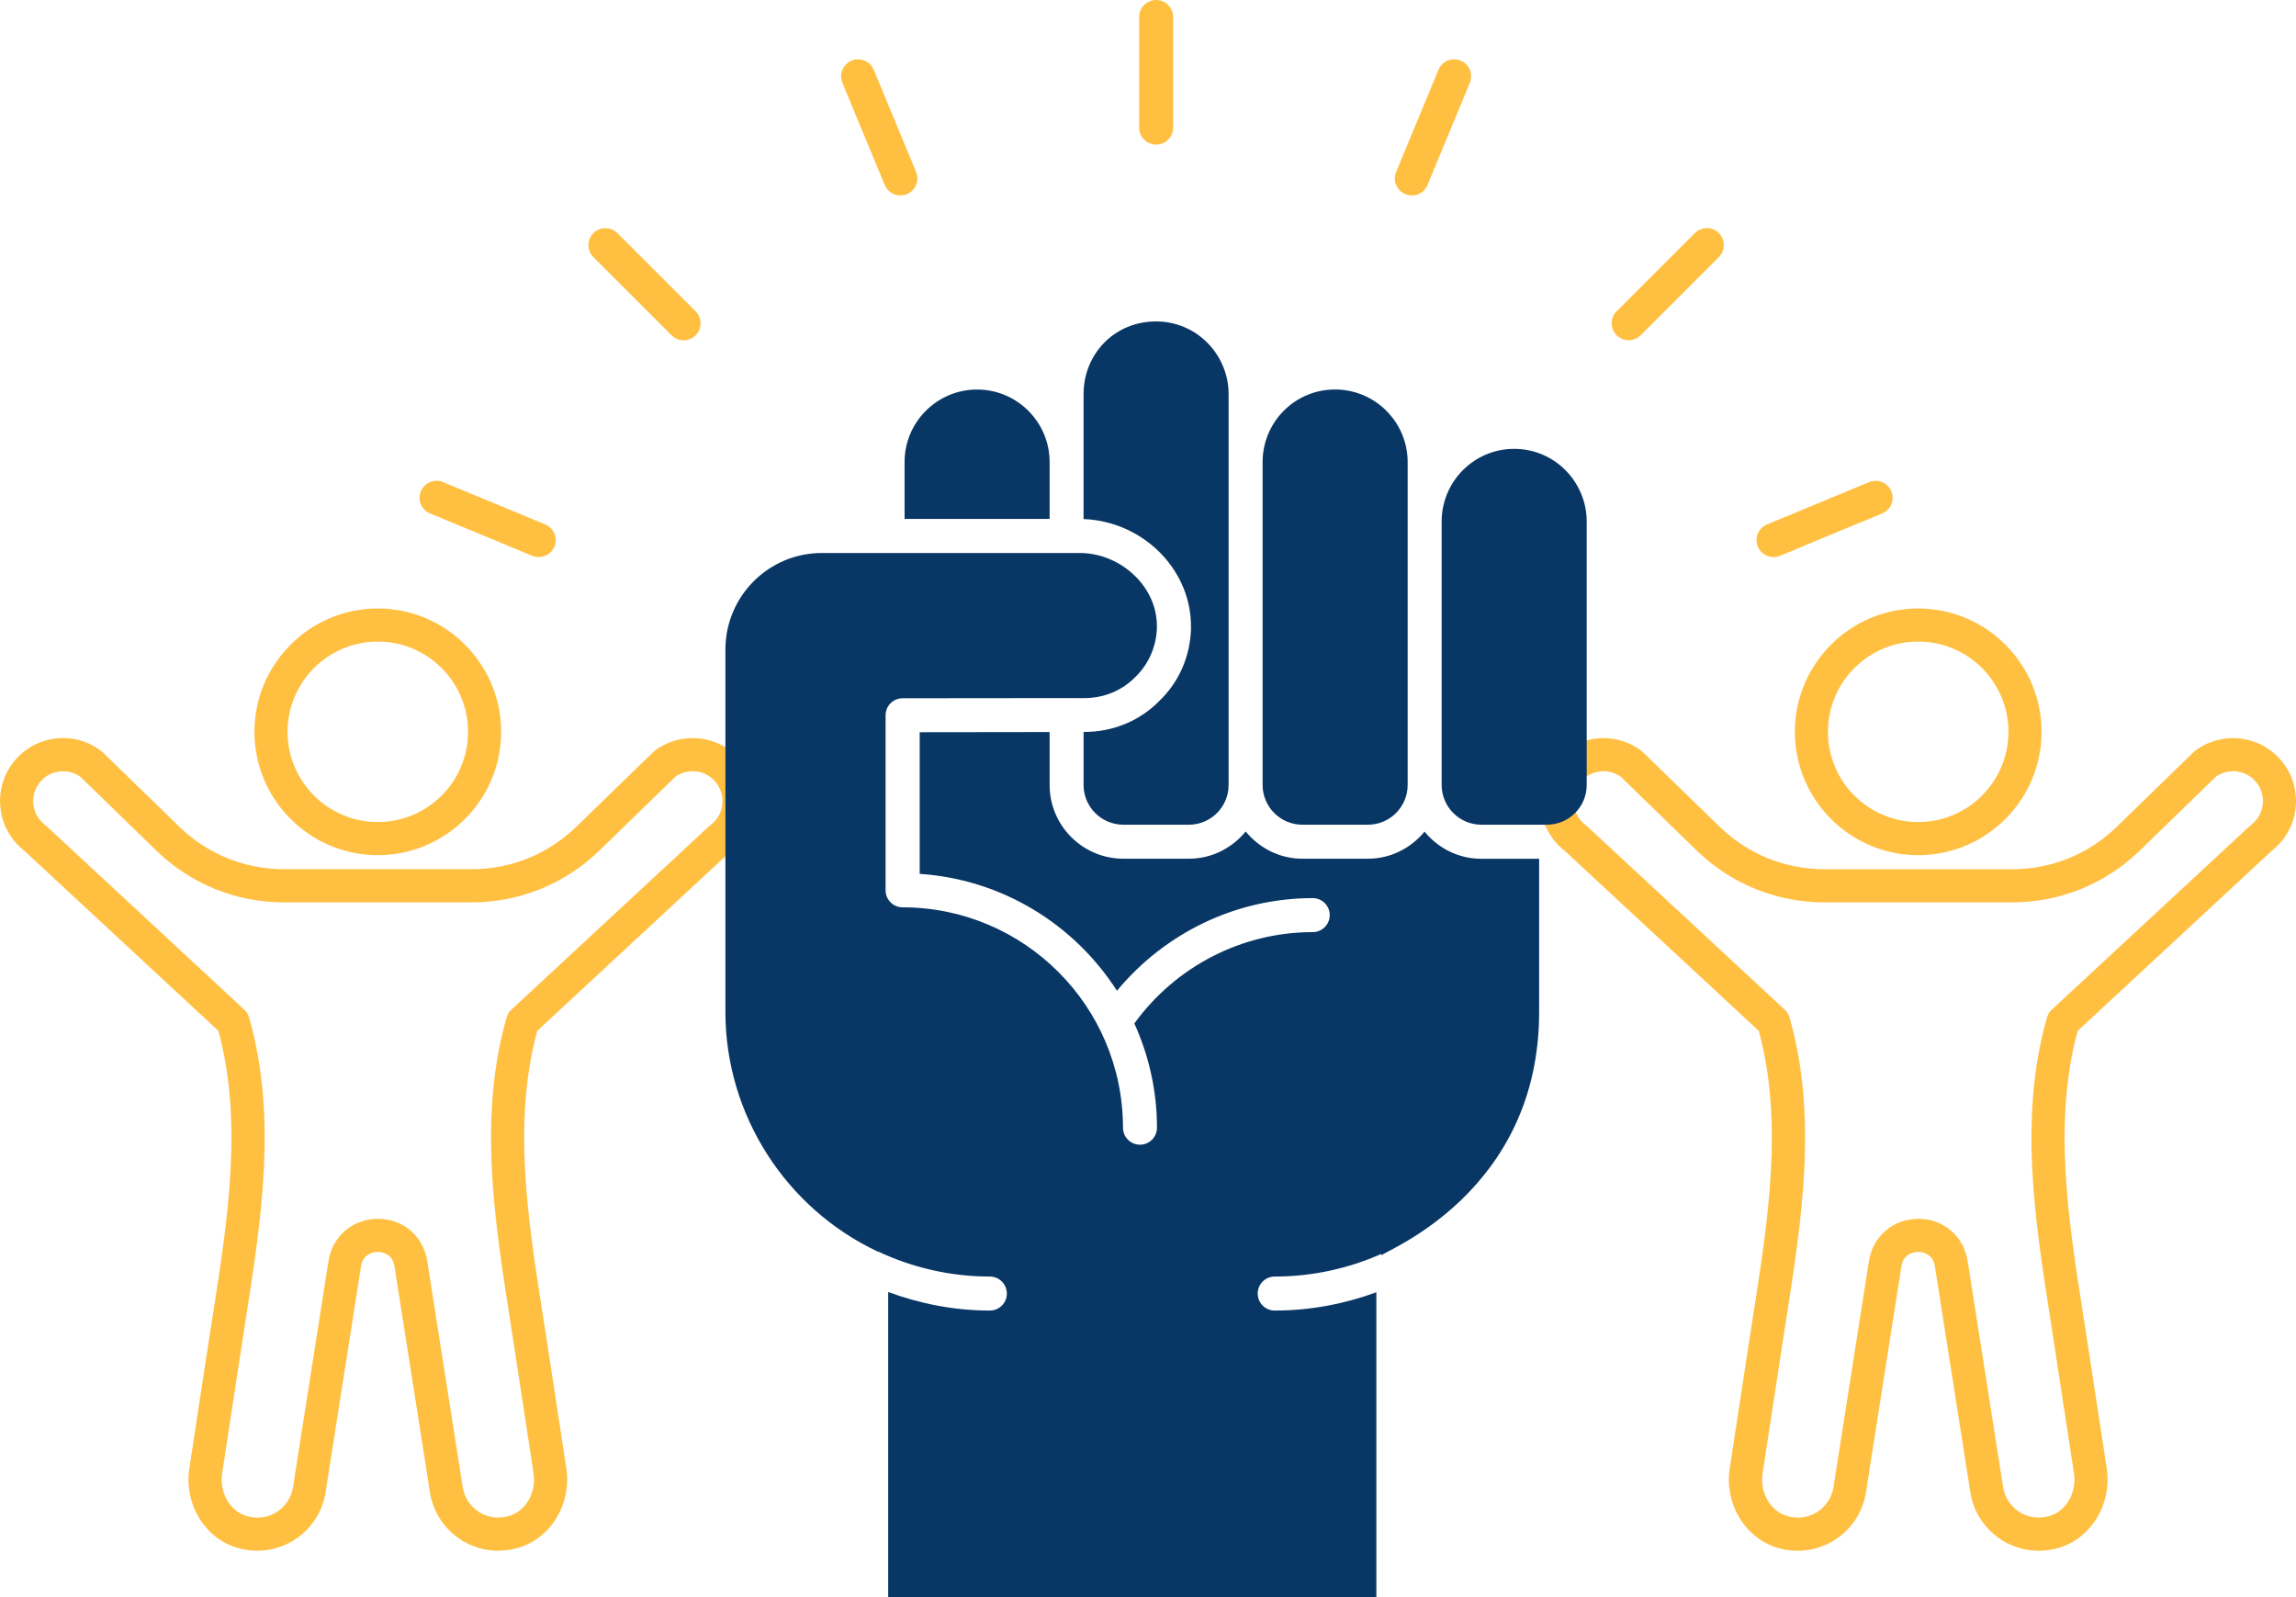
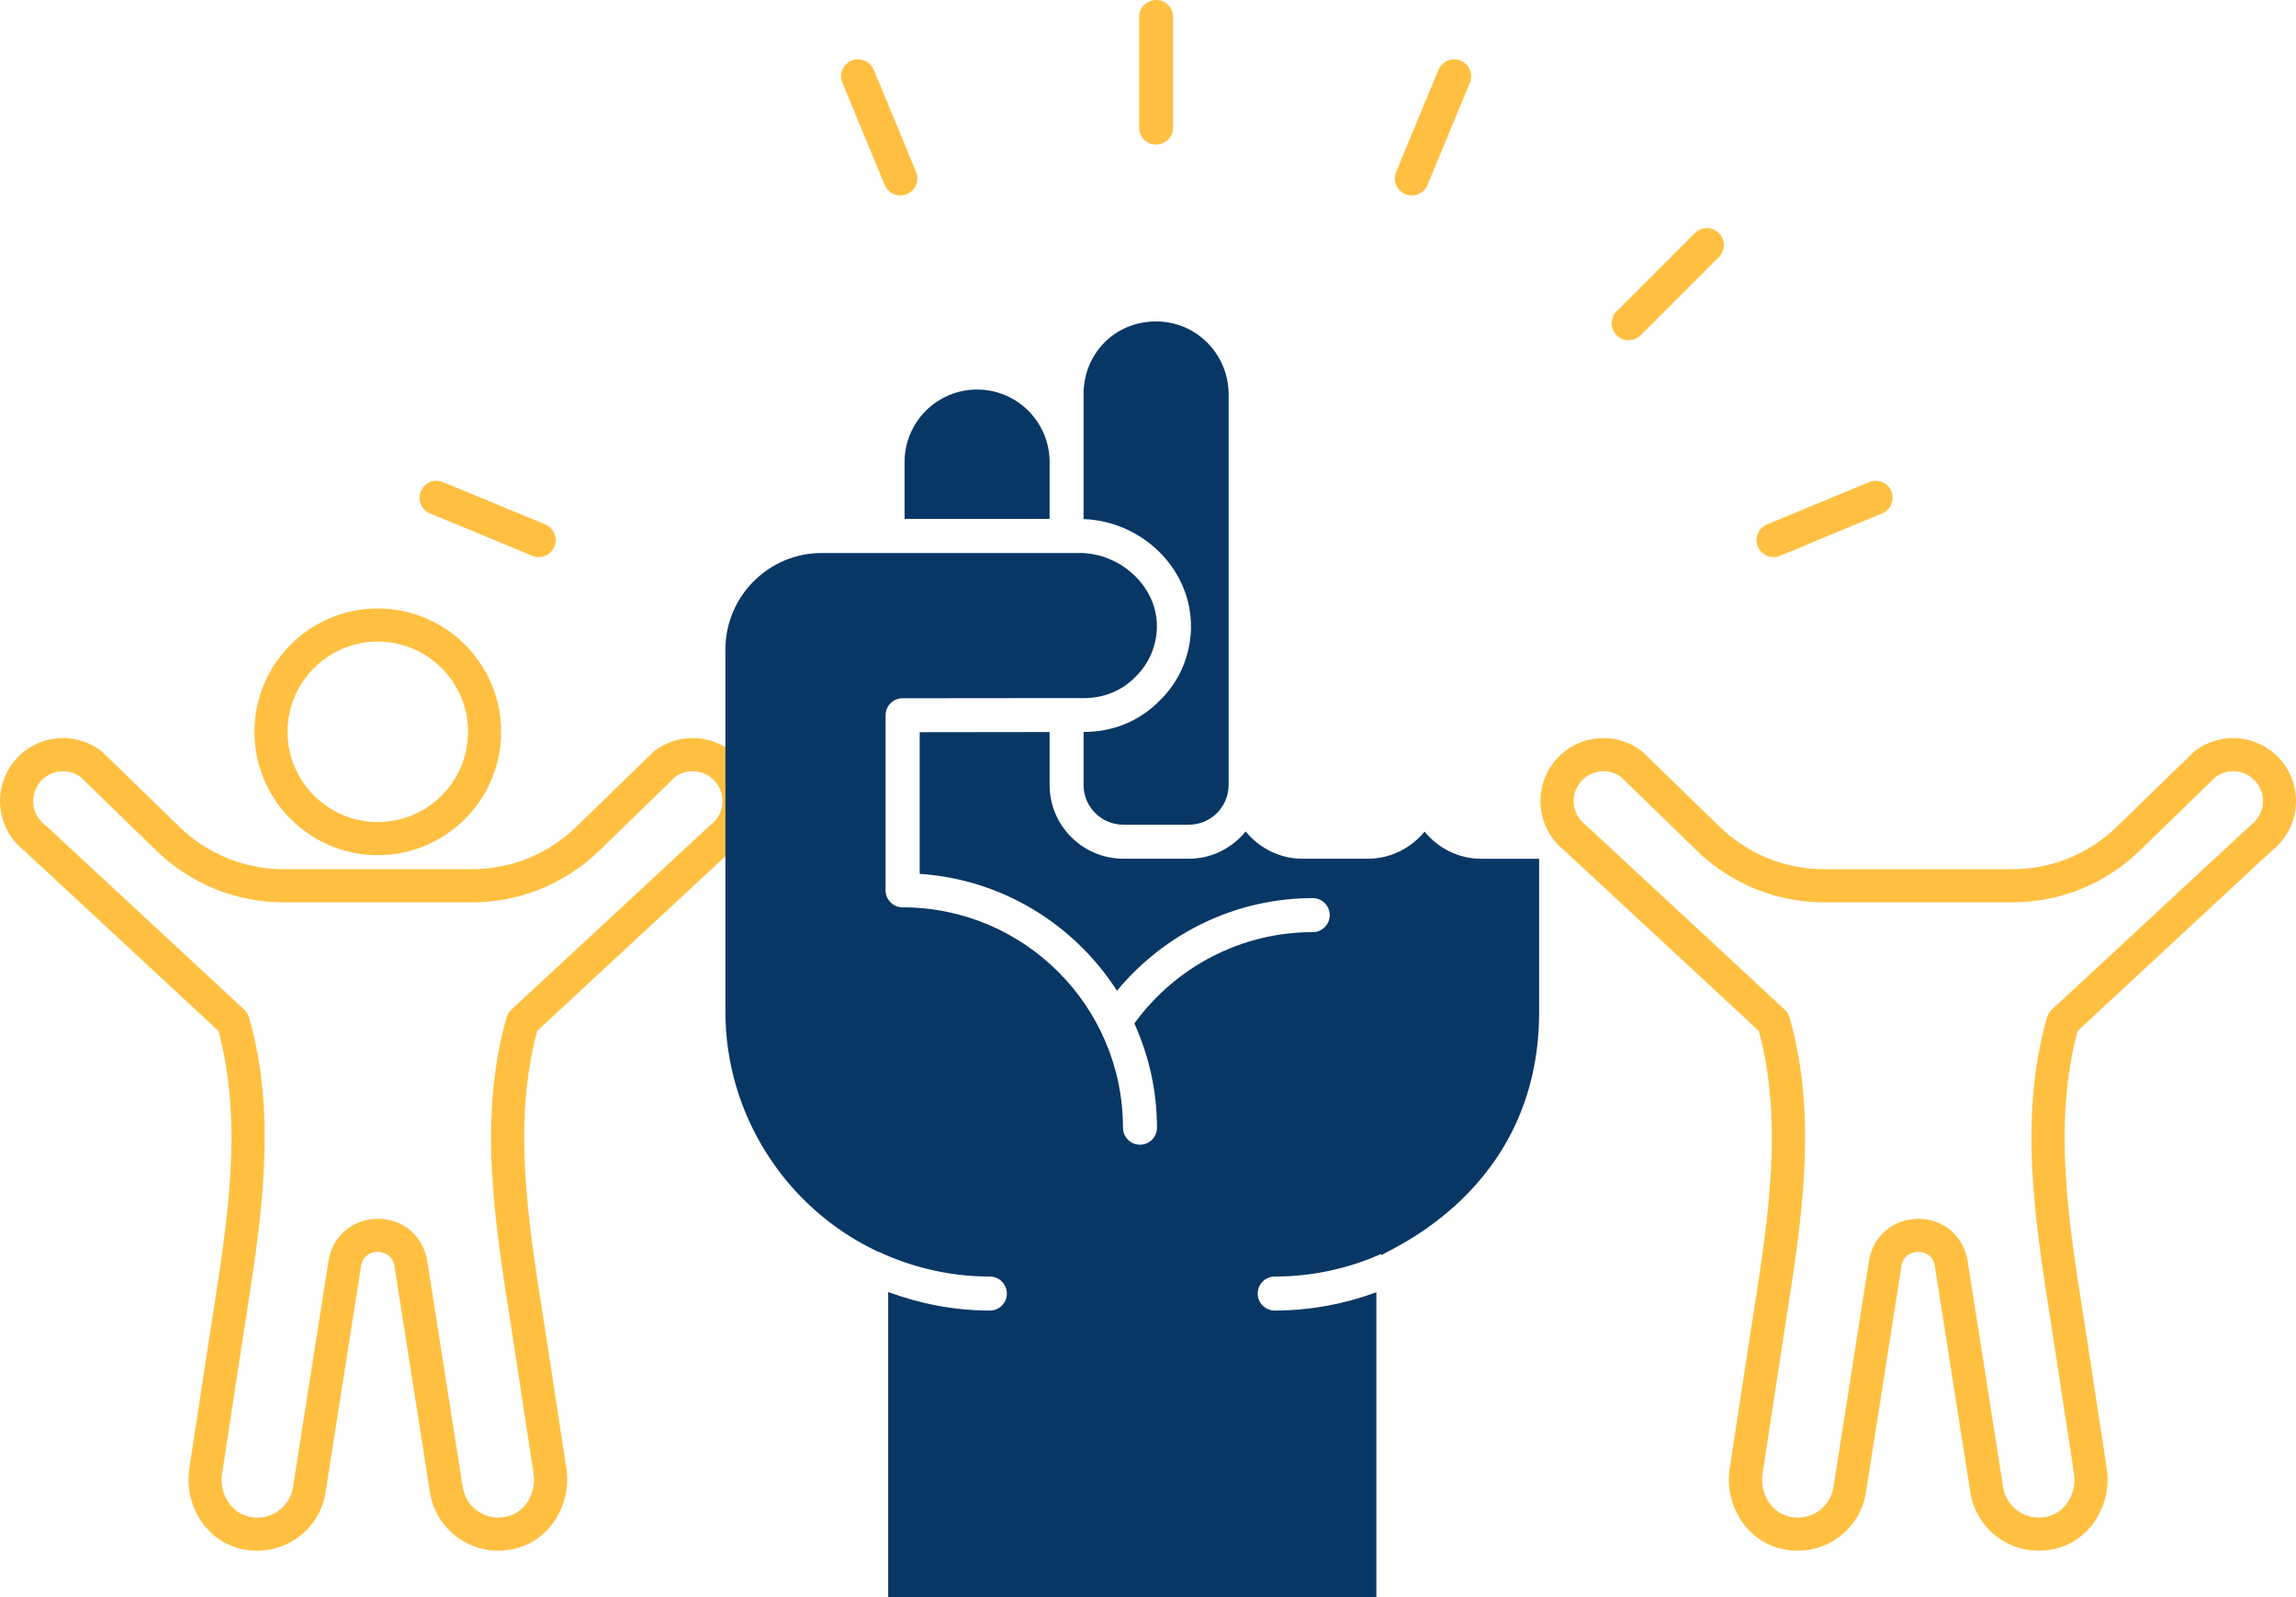
<svg xmlns="http://www.w3.org/2000/svg" id="Layer_2" viewBox="0 0 415.99 289.39">
  <defs>
    <style>.cls-1{fill:#093765;}.cls-1,.cls-2{stroke-width:0px;}.cls-2{fill:#ffc042;}</style>
  </defs>
  <g id="_ÎÓÈ_1">
    <path class="cls-2" d="M209.47,26.2c1.7,0,3.08-1.38,3.08-3.08V3.08c0-1.7-1.38-3.08-3.08-3.08s-3.08,1.38-3.08,3.08v20.04c0,1.7,1.38,3.08,3.08,3.08Z" />
    <path class="cls-2" d="M307.07,42.23l-14.17,14.17c-1.2,1.2-1.2,3.15,0,4.35,1.2,1.2,3.15,1.2,4.35,0l14.17-14.17c1.2-1.2,1.2-3.15,0-4.35-1.2-1.2-3.15-1.2-4.35,0Z" />
-     <path class="cls-2" d="M111.86,42.24c-1.2-1.2-3.15-1.2-4.35,0s-1.2,3.15,0,4.35l14.17,14.17c1.2,1.2,3.15,1.2,4.35,0s1.2-3.15,0-4.35l-14.17-14.17Z" />
    <path class="cls-2" d="M160.29,33.51c.65,1.57,2.45,2.32,4.02,1.67,1.57-.65,2.32-2.45,1.67-4.02l-7.67-18.51c-.65-1.57-2.46-2.31-4.02-1.67-1.57.65-2.31,2.45-1.67,4.02l7.67,18.51Z" />
    <path class="cls-2" d="M254.62,35.18c1.59.66,3.38-.11,4.02-1.67l7.67-18.51c.65-1.57-.1-3.37-1.67-4.02-1.57-.65-3.37.09-4.02,1.67l-7.67,18.51c-.65,1.57.1,3.37,1.67,4.02Z" />
    <path class="cls-2" d="M321.32,100.94c1.15,0,.53-.06,19.69-7.9,1.57-.65,2.31-2.45,1.67-4.02s-2.46-2.31-4.02-1.67l-18.51,7.67c-1.57.65-2.32,2.45-1.67,4.02.49,1.18,1.64,1.9,2.84,1.9Z" />
    <path class="cls-2" d="M77.92,93.04c19.69,8.06,18.59,7.9,19.69,7.9,1.21,0,2.35-.72,2.84-1.9.65-1.57-.1-3.37-1.67-4.02l-18.51-7.67c-1.56-.65-3.37.09-4.02,1.67-.65,1.57.1,3.37,1.67,4.02Z" />
    <path class="cls-2" d="M68.45,154.95c-12.32,0-22.35-10.03-22.35-22.35s10.03-22.35,22.35-22.35,22.35,10.03,22.35,22.35-10.03,22.35-22.35,22.35ZM68.45,116.25c-9.02,0-16.35,7.33-16.35,16.35s7.33,16.35,16.35,16.35,16.35-7.33,16.35-16.35-7.33-16.35-16.35-16.35Z" />
    <path class="cls-2" d="M90.28,280.98c-2.31,0-4.58-.63-6.58-1.86-3.13-1.94-5.25-5.13-5.81-8.77l-6.42-40.92c-.39-2.47-2.59-2.59-3.03-2.59s-2.64.12-3.03,2.59l-6.42,40.93c-.55,3.63-2.67,6.83-5.81,8.76-3.13,1.93-6.96,2.38-10.5,1.24-5.74-1.86-9.35-8-8.38-14.3l3.52-23.04c.25-1.64.51-3.29.77-4.94,2.68-17.12,5.45-34.81.98-51.29L4.39,154.14c-4.9-3.83-5.84-10.92-2.07-15.89,1.84-2.43,4.52-4,7.54-4.41,3.02-.42,6.02.37,8.45,2.21.1.07.19.15.28.24l13.89,13.5c5.11,4.97,11.85,7.7,18.97,7.7h34.01c7.13,0,13.86-2.73,18.97-7.7l13.89-13.5c.09-.08.18-.17.28-.24,2.43-1.84,5.43-2.62,8.45-2.21,3.02.42,5.7,1.98,7.54,4.41h0c3.77,4.97,2.83,12.06-2.07,15.89l-35.18,32.64c-4.47,16.49-1.7,34.18.98,51.3.26,1.65.52,3.29.77,4.94l3.52,23.03c.96,6.3-2.64,12.44-8.38,14.3-1.29.42-2.61.62-3.93.62ZM68.45,220.83c4.57,0,8.25,3.15,8.96,7.66l6.42,40.93c.29,1.91,1.4,3.58,3.03,4.58,1.66,1.02,3.61,1.25,5.51.64,2.97-.96,4.82-4.27,4.3-7.69l-3.52-23.03c-.25-1.64-.51-3.28-.76-4.92-2.82-18.04-5.74-36.69-.6-54.67.15-.53.44-1,.84-1.37l35.9-33.31c.07-.07.15-.13.23-.19,1.15-.87,1.9-2.14,2.09-3.57s-.18-2.85-1.05-4.01h0c-.87-1.15-2.14-1.89-3.57-2.09-1.38-.19-2.75.15-3.87.95l-13.75,13.36c-6.24,6.06-14.46,9.4-23.15,9.4h-34.01c-8.7,0-16.92-3.34-23.15-9.4l-13.75-13.36c-1.13-.8-2.5-1.14-3.87-.95-1.43.2-2.7.94-3.57,2.09-1.8,2.38-1.33,5.78,1.04,7.58.08.06.16.12.23.19l35.9,33.31c.4.37.69.85.84,1.37,5.15,17.98,2.23,36.63-.59,54.67-.26,1.64-.51,3.28-.76,4.92l-3.52,23.04c-.52,3.42,1.33,6.72,4.3,7.69,1.89.61,3.85.39,5.51-.64,1.64-1.01,2.74-2.68,3.03-4.57l6.42-40.94c.71-4.51,4.39-7.66,8.96-7.66Z" />
-     <path class="cls-2" d="M347.54,154.95c-12.32,0-22.35-10.03-22.35-22.35s10.03-22.35,22.35-22.35,22.35,10.03,22.35,22.35-10.03,22.35-22.35,22.35ZM347.54,116.25c-9.02,0-16.35,7.33-16.35,16.35s7.33,16.35,16.35,16.35,16.35-7.33,16.35-16.35-7.33-16.35-16.35-16.35Z" />
    <path class="cls-2" d="M369.37,280.98c-2.3,0-4.58-.63-6.58-1.86-3.13-1.93-5.25-5.13-5.81-8.77l-6.42-40.92c-.39-2.47-2.59-2.59-3.03-2.59s-2.64.12-3.03,2.59l-6.42,40.93c-.55,3.63-2.67,6.83-5.81,8.76-3.13,1.93-6.96,2.39-10.5,1.24-5.74-1.86-9.35-8-8.38-14.3l3.52-23.04c.25-1.64.51-3.29.77-4.94,2.68-17.12,5.45-34.81.98-51.29l-35.18-32.64c-4.9-3.83-5.84-10.92-2.07-15.89,1.84-2.43,4.52-4,7.54-4.41,3.02-.42,6.02.37,8.45,2.21.1.07.19.15.28.24l13.89,13.5c5.11,4.97,11.85,7.7,18.97,7.7h34.01c7.13,0,13.86-2.73,18.97-7.7l13.89-13.5c.09-.08.18-.17.28-.24,2.43-1.84,5.43-2.62,8.45-2.21,3.02.42,5.7,1.98,7.54,4.41h0c3.77,4.97,2.83,12.06-2.07,15.89l-35.18,32.64c-4.47,16.49-1.7,34.18.98,51.3.26,1.65.52,3.29.77,4.94l3.52,23.03c.96,6.3-2.64,12.44-8.38,14.3-1.29.42-2.61.62-3.93.62ZM347.54,220.83c4.57,0,8.25,3.15,8.96,7.66l6.42,40.93c.29,1.91,1.4,3.58,3.03,4.58,1.66,1.02,3.61,1.25,5.51.64,2.97-.96,4.82-4.27,4.3-7.69l-3.52-23.03c-.25-1.64-.51-3.28-.76-4.92-2.82-18.04-5.74-36.69-.6-54.67.15-.53.44-1,.84-1.37l35.91-33.31c.07-.07.15-.13.23-.19,2.38-1.8,2.85-5.2,1.04-7.58h0c-.87-1.15-2.14-1.89-3.57-2.09-1.38-.19-2.75.15-3.87.95l-13.75,13.36c-6.24,6.06-14.46,9.4-23.15,9.4h-34.01c-8.7,0-16.92-3.34-23.15-9.4l-13.75-13.36c-1.13-.8-2.5-1.14-3.87-.95-1.43.2-2.7.94-3.57,2.09-1.8,2.38-1.33,5.78,1.04,7.58.08.06.16.12.23.19l35.9,33.31c.4.37.69.85.84,1.37,5.15,17.98,2.23,36.63-.59,54.67-.26,1.64-.51,3.28-.76,4.92l-3.52,23.04c-.52,3.42,1.33,6.72,4.3,7.69,1.89.61,3.85.39,5.51-.64,1.63-1.01,2.74-2.68,3.03-4.57l6.42-40.94c.71-4.51,4.39-7.66,8.96-7.66Z" />
    <path class="cls-1" d="M163.89,94.02h26.28v-10.3c0-7.24-5.89-13.14-13.14-13.14s-13.14,5.89-13.14,13.14v10.3Z" />
    <path class="cls-1" d="M258.12,150.66c-2.45,2.98-6.12,4.93-10.28,4.93h-11.88c-4.15,0-7.82-1.95-10.27-4.93-2.45,2.98-6.12,4.93-10.28,4.93h-11.88c-7.36,0-13.36-5.99-13.36-13.35v-9.6l-23.54.03v25.67c15,.99,28.06,9.2,35.74,21.18,8.72-10.54,21.68-16.79,35.47-16.79,1.7,0,3.08,1.38,3.08,3.08s-1.38,3.08-3.08,3.08c-12.81,0-24.8,6.19-32.32,16.55,2.61,5.77,4.1,12.15,4.1,18.89,0,1.7-1.38,3.08-3.08,3.08s-3.08-1.38-3.08-3.08c0-22.02-17.91-39.93-39.93-39.93-1.7,0-3.08-1.38-3.08-3.08v-31.72c0-1.7,1.38-3.08,3.08-3.08l29.7-.03h0s0,0,0,0h3.23c3.54,0,6.83-1.35,9.27-3.85,2.43-2.37,3.79-5.54,3.88-8.93.06-3.36-1.26-6.59-3.76-9.14-2.71-2.77-6.43-4.37-10.22-4.37h-46.74c-9.64,0-17.46,7.85-17.46,17.49v65.7c0,18.51,10.88,35.55,27.65,43.41v-.04c6.16,2.89,13.02,4.54,20.26,4.54,1.7,0,3.08,1.38,3.08,3.08s-1.38,3.08-3.08,3.08c-6.49,0-12.66-1.24-18.42-3.36v55.32h88.45v-55.27c-5.75,2.1-11.94,3.31-18.42,3.31-1.7,0-3.08-1.38-3.08-3.08s1.38-3.08,3.08-3.08c6.86,0,13.37-1.47,19.27-4.08.03.07.07.14.1.21,1.01-.98,28.54-11.6,28.54-44.05v-27.78h-10.51c-4.15,0-7.82-1.95-10.27-4.93Z" />
    <path class="cls-1" d="M215.79,113.81c-.12,5.02-2.12,9.7-5.7,13.15-3.54,3.63-8.4,5.66-13.61,5.66h-.16v9.61c0,3.97,3.23,7.2,7.2,7.2h11.88c3.97,0,7.2-3.23,7.2-7.2v-70.83c0-7.01-5.65-13.16-13.16-13.16s-13.12,5.9-13.12,13.16v22.65c5.19.18,10.26,2.41,13.95,6.18,3.66,3.76,5.6,8.59,5.51,13.58Z" />
-     <path class="cls-1" d="M274.32,81.33c-7.23,0-13.12,5.9-13.12,13.16v47.74c0,3.97,3.23,7.2,7.19,7.2h11.89c3.97,0,7.2-3.23,7.2-7.2v-47.74c0-7.02-5.66-13.16-13.16-13.16Z" />
-     <path class="cls-1" d="M235.96,149.43h11.88c3.97,0,7.2-3.23,7.2-7.2v-58.5c0-7.25-5.89-13.16-13.16-13.16s-13.12,5.9-13.12,13.16v58.5c0,3.97,3.23,7.2,7.19,7.2Z" />
  </g>
</svg>